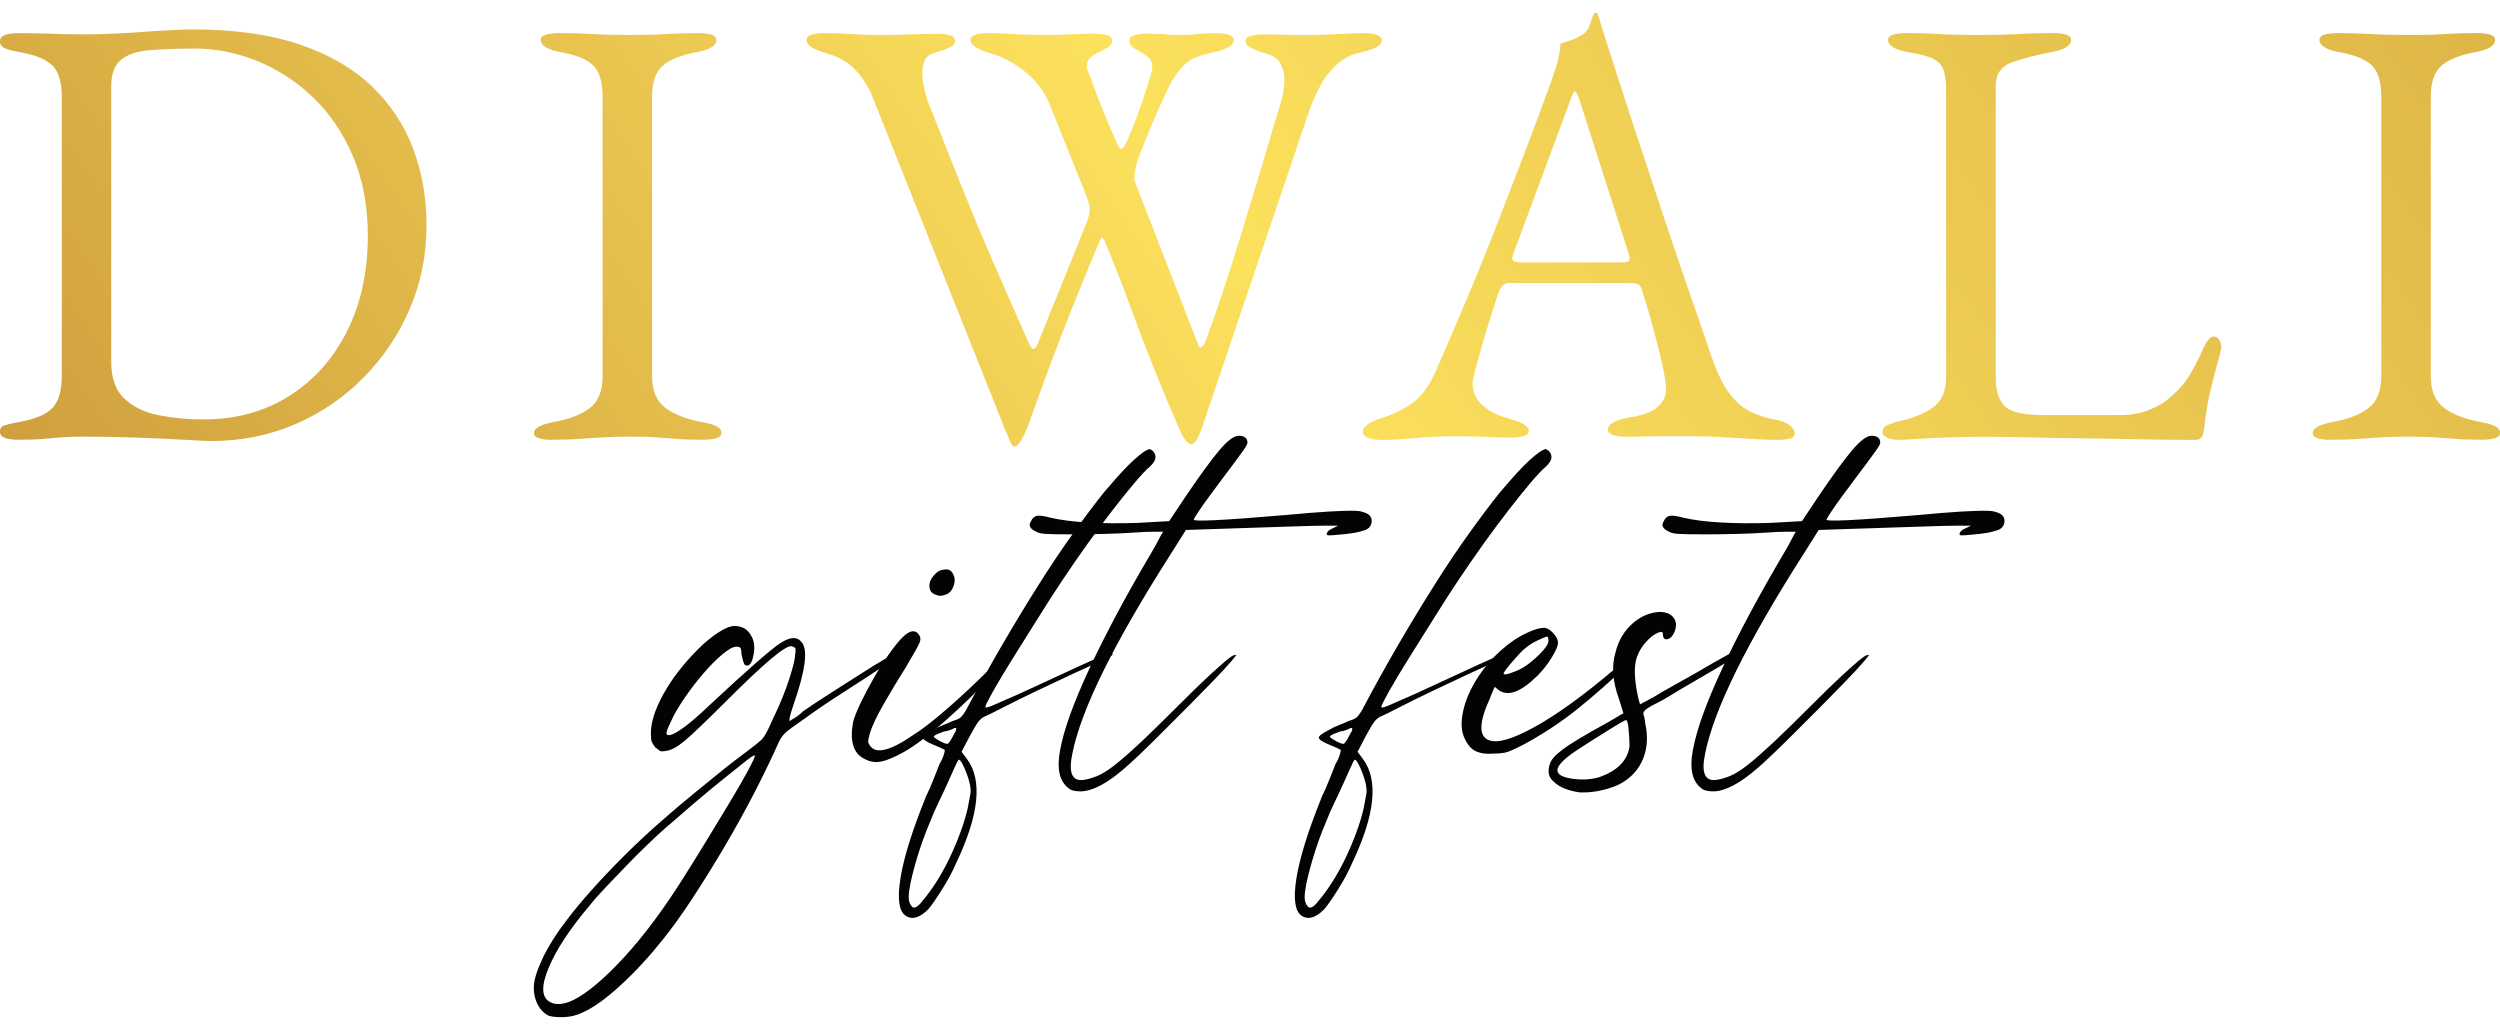
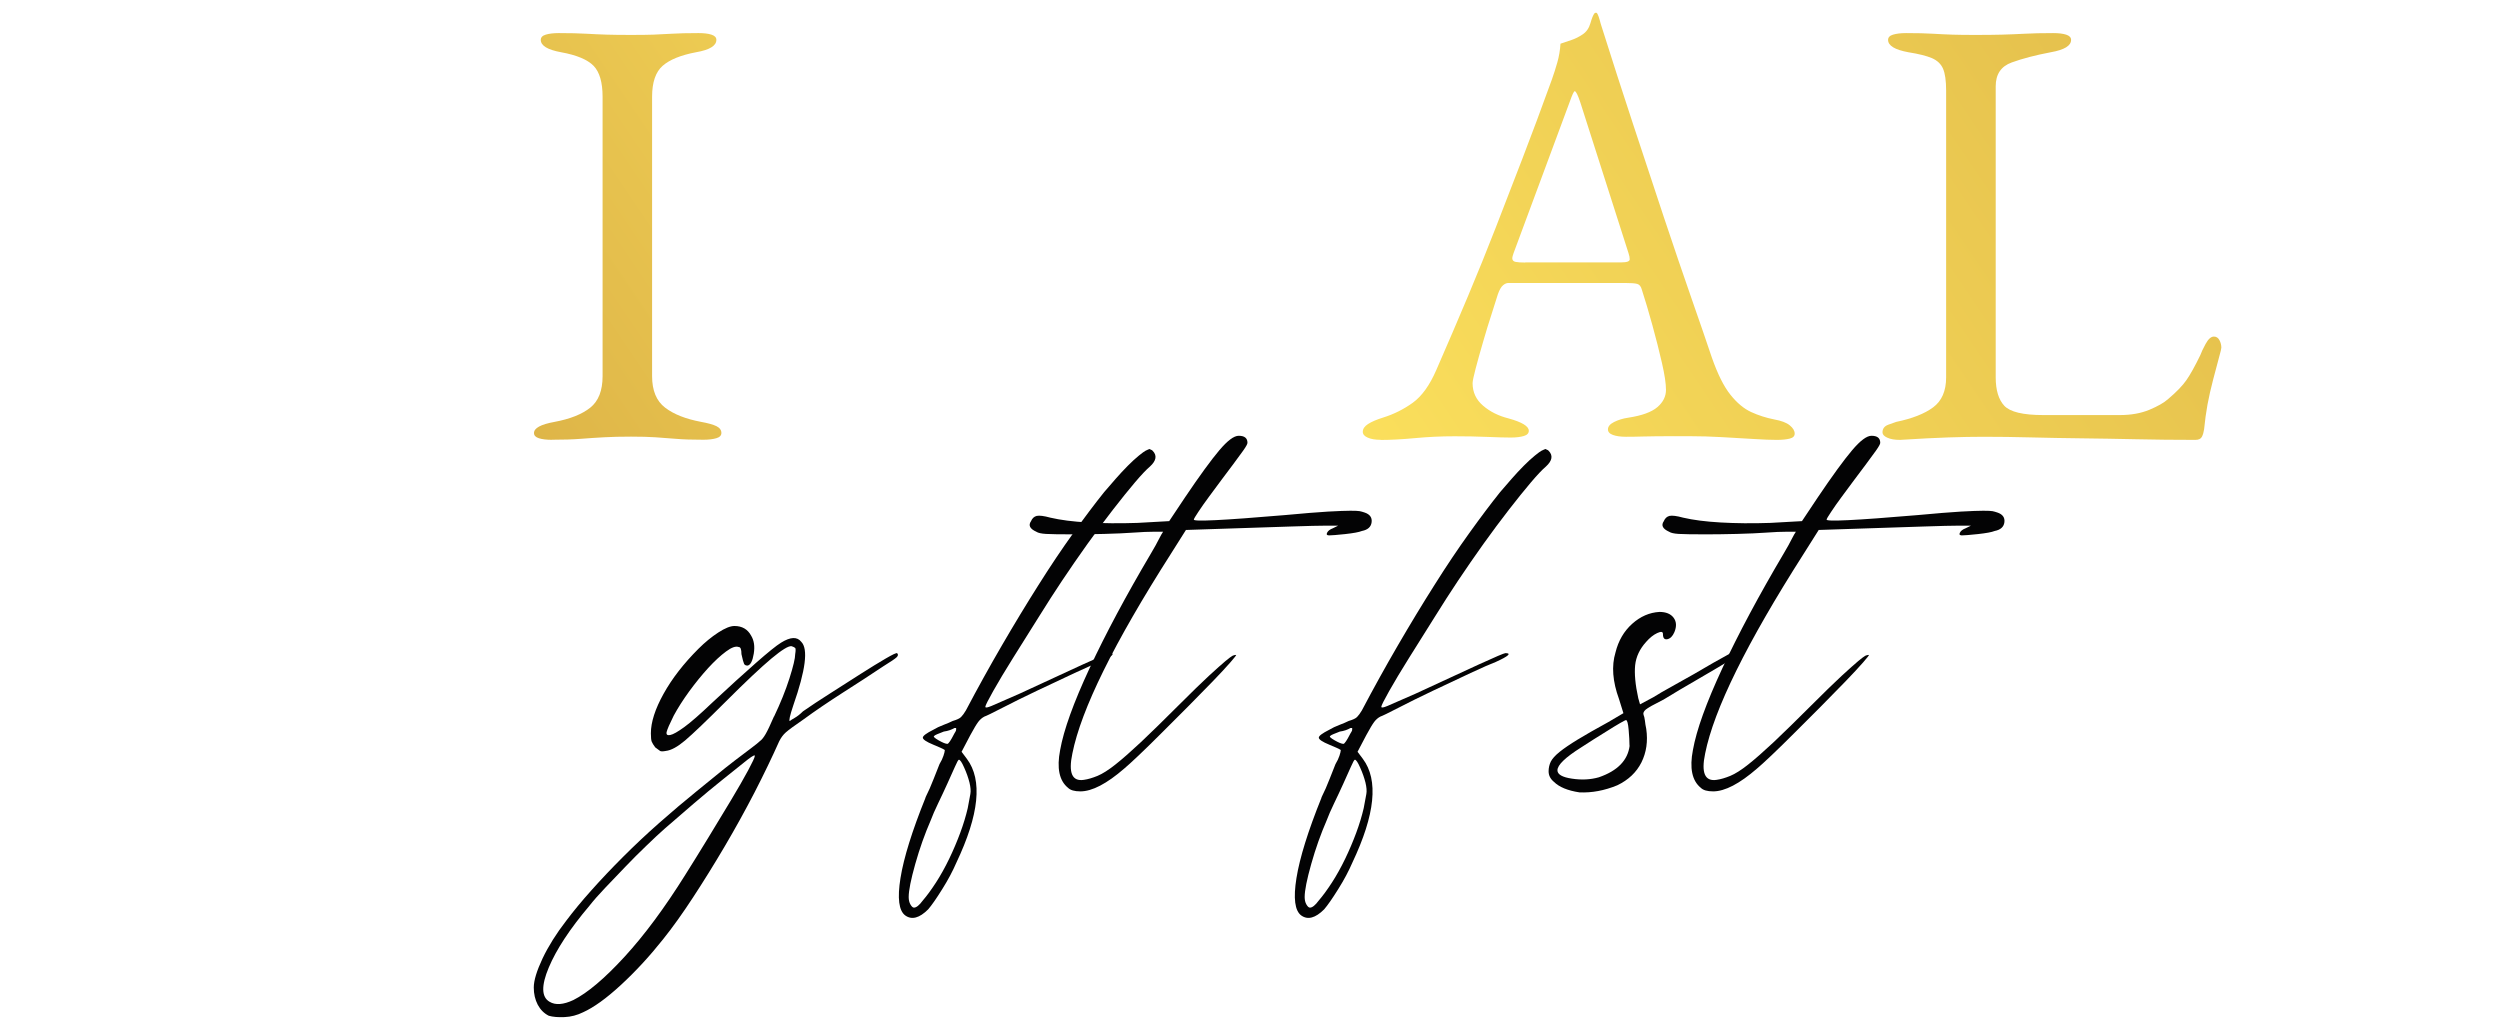
<svg xmlns="http://www.w3.org/2000/svg" xmlns:xlink="http://www.w3.org/1999/xlink" viewBox="0 0 353.56 145.66" id="Layer_1">
  <defs>
    <style>
      .cls-1 {
        fill: url(#linear-gradient-2);
      }

      .cls-2 {
        fill: url(#linear-gradient-4);
      }

      .cls-3 {
        fill: url(#linear-gradient-3);
      }

      .cls-4 {
        fill: url(#linear-gradient-5);
      }

      .cls-5 {
        fill: #030304;
      }

      .cls-6 {
        fill: url(#linear-gradient-6);
      }

      .cls-7 {
        fill: url(#linear-gradient);
      }
    </style>
    <linearGradient gradientUnits="userSpaceOnUse" y2="-591.72" x2="946.8" y1="345.43" x1="-442.2" id="linear-gradient">
      <stop stop-color="#251909" offset="0" />
      <stop stop-color="#a0480c" offset=".12" />
      <stop stop-color="#fce15d" offset=".19" />
      <stop stop-color="#a86622" offset=".23" />
      <stop stop-color="#fce15d" offset=".41" />
      <stop stop-color="#a86a22" offset=".66" />
      <stop stop-color="#663209" offset=".82" />
      <stop stop-color="#fce15d" offset="1" />
    </linearGradient>
    <linearGradient xlink:href="#linear-gradient" y2="-564.37" x2="975.28" y1="372.78" x1="-413.71" id="linear-gradient-2" />
    <linearGradient xlink:href="#linear-gradient" y2="-533.89" x2="983.09" y1="403.27" x1="-405.9" id="linear-gradient-3" />
    <linearGradient xlink:href="#linear-gradient" y2="-485.82" x2="1006.8" y1="451.33" x1="-382.2" id="linear-gradient-4" />
    <linearGradient xlink:href="#linear-gradient" y2="-467.52" x2="1031.9" y1="469.63" x1="-357.09" id="linear-gradient-5" />
    <linearGradient xlink:href="#linear-gradient" y2="-449.06" x2="1055.93" y1="488.1" x1="-333.07" id="linear-gradient-6" />
  </defs>
  <g>
-     <path d="M29.9,62.37c-.58,0-1.88-.06-3.89-.18s-4.31-.22-6.91-.31c-2.59-.09-5.06-.13-7.39-.13-1.17,0-2.14.03-2.93.09-.79.06-1.63.13-2.54.22-.9.09-2.14.13-3.71.13-.76,0-1.37-.09-1.84-.26-.47-.18-.7-.47-.7-.88,0-.46.23-.77.7-.92.47-.14,1.19-.3,2.19-.48,2.21-.41,3.74-1.08,4.59-2.01.84-.93,1.27-2.45,1.27-4.55V13.77c0-2.1-.42-3.58-1.27-4.46-.85-.87-2.37-1.52-4.59-1.92-.99-.18-1.72-.36-2.19-.57-.47-.2-.7-.54-.7-1,0-.41.23-.7.7-.87.47-.18,1.08-.26,1.84-.26,1.51,0,2.72.01,3.63.04.9.03,1.79.06,2.67.09.87.03,2.01.04,3.41.04.93,0,2.11-.03,3.54-.09,1.43-.06,2.91-.14,4.46-.26,1.54-.12,2.94-.2,4.2-.26,1.25-.06,2.17-.09,2.75-.09,5.95,0,11.02.71,15.21,2.14,4.2,1.43,7.6,3.41,10.23,5.94,2.62,2.54,4.56,5.48,5.81,8.83,1.25,3.35,1.88,6.95,1.88,10.79,0,4.2-.78,8.13-2.36,11.8-1.57,3.67-3.76,6.92-6.55,9.75-2.8,2.83-6.03,5.03-9.7,6.6-3.67,1.57-7.6,2.36-11.8,2.36ZM28.85,59.31c4.55,0,8.57-1.11,12.07-3.32,3.49-2.21,6.22-5.27,8.17-9.18,1.95-3.9,2.93-8.39,2.93-13.46,0-4.2-.7-7.94-2.1-11.23-1.4-3.29-3.27-6.06-5.6-8.3-2.33-2.24-4.95-3.96-7.87-5.16-2.91-1.19-5.86-1.79-8.83-1.79-2.51,0-4.65.07-6.43.22-1.78.14-3.13.6-4.06,1.35-.93.76-1.4,2.01-1.4,3.76v38.99c0,2.33.64,4.08,1.92,5.24,1.28,1.17,2.93,1.94,4.94,2.32,2.01.38,4.09.57,6.25.57Z" class="cls-7" />
    <path d="M78.06,62.2c-.76,0-1.37-.07-1.84-.22s-.7-.39-.7-.74c0-.7.96-1.22,2.88-1.57,2.21-.41,3.9-1.08,5.07-2.01,1.17-.93,1.75-2.42,1.75-4.46V13.68c0-2.04-.43-3.5-1.27-4.37-.85-.87-2.38-1.52-4.59-1.92-1.92-.35-2.88-.93-2.88-1.75,0-.35.23-.6.7-.74.46-.14,1.08-.22,1.84-.22,1.57,0,2.87.03,3.89.09,1.02.06,1.99.1,2.93.13.93.03,2.07.04,3.41.04s2.33-.01,3.15-.04c.82-.03,1.69-.07,2.62-.13.93-.06,2.18-.09,3.76-.09.76,0,1.37.07,1.83.22.47.15.7.39.7.74,0,.41-.23.76-.7,1.05-.46.29-1.19.53-2.18.7-2.16.41-3.73,1.05-4.72,1.92-.99.87-1.49,2.33-1.49,4.37v39.51c0,2.04.61,3.52,1.84,4.46s2.91,1.6,5.07,2.01c.99.18,1.72.38,2.19.61.46.23.7.55.7.96,0,.35-.23.6-.7.74-.47.14-1.08.22-1.84.22-1.57,0-2.87-.04-3.89-.13-1.02-.09-2-.16-2.93-.22s-2.07-.09-3.41-.09c-1.46,0-2.73.03-3.8.09-1.08.06-2.18.13-3.32.22-1.14.09-2.49.13-4.06.13Z" class="cls-1" />
-     <path d="M143.36,63.16c-.12,0-.29-.26-.53-.78-.23-.53-.47-1.08-.7-1.66l-18.88-47.38c-.7-1.51-1.54-2.75-2.53-3.71-.99-.96-2.24-1.65-3.76-2.06-.93-.29-1.65-.58-2.14-.87-.5-.29-.74-.64-.74-1.05,0-.35.23-.6.7-.74.47-.14,1.08-.22,1.84-.22,1.34,0,2.61.04,3.8.13,1.19.09,2.52.13,3.98.13,1.63,0,3.17-.03,4.63-.09,1.46-.06,2.62-.09,3.5-.09.76,0,1.37.07,1.83.22s.7.39.7.74c0,.41-.23.73-.7.96-.47.23-1.19.5-2.18.79-.7.18-1.17.54-1.4,1.09-.23.55-.35,1.15-.35,1.79,0,.93.23,2.18.7,3.76,1.34,3.38,2.56,6.47,3.67,9.26,1.11,2.8,2.2,5.49,3.28,8.09,1.08,2.59,2.21,5.24,3.41,7.95s2.52,5.73,3.98,9.05c.29.64.54.93.74.87.2-.06.39-.32.57-.79l6.82-16.87c.18-.46.31-.86.39-1.18.09-.32.13-.6.13-.83,0-.35-.06-.71-.18-1.09s-.29-.86-.52-1.44l-4.98-12.41c-.76-1.86-1.95-3.42-3.58-4.68-1.63-1.25-3.2-2.08-4.72-2.49-.93-.29-1.65-.58-2.14-.87-.5-.29-.74-.64-.74-1.05,0-.35.23-.6.7-.74.46-.14,1.08-.22,1.83-.22.93,0,1.82.03,2.67.09.84.06,1.72.1,2.62.13.9.03,1.88.04,2.93.04,1.34,0,2.58-.03,3.71-.09,1.14-.06,2.14-.09,3.02-.09.76,0,1.37.07,1.84.22.46.14.7.39.7.74,0,.47-.29.85-.87,1.14-.58.29-1.18.61-1.79.96-.61.35-.92.87-.92,1.57,0,.12.01.23.04.35.03.12.07.23.13.35.12.23.33.8.66,1.7.32.9.7,1.91,1.14,3.02.44,1.11.86,2.14,1.27,3.1.41.96.7,1.65.87,2.05.29.7.54,1.07.74,1.09.2.03.48-.33.83-1.09.47-1.05.95-2.24,1.44-3.58.5-1.34.93-2.61,1.31-3.8.38-1.19.63-2.02.74-2.49.06-.18.09-.38.09-.61,0-.7-.26-1.22-.79-1.57-.53-.35-1.07-.68-1.62-1-.56-.32-.83-.71-.83-1.18,0-.35.23-.6.7-.74.46-.14,1.08-.22,1.83-.22,1.28,0,2.16.03,2.62.09.46.06,1.11.09,1.92.09.99,0,1.84-.04,2.53-.13.7-.09,1.57-.13,2.62-.13.76,0,1.37.07,1.84.22.46.15.7.39.7.74,0,.41-.23.74-.7,1.01-.47.26-1.2.51-2.19.74-1.86.41-3.13.9-3.8,1.49s-1.38,1.49-2.14,2.71c-.29.52-.71,1.4-1.27,2.62-.55,1.22-1.14,2.56-1.75,4.02-.61,1.46-1.15,2.83-1.62,4.11-.17.41-.33.99-.48,1.75-.15.76-.16,1.28-.04,1.57l9,23.17c.12.29.26.38.44.26s.35-.38.53-.79c1.46-3.85,3.1-8.77,4.94-14.77,1.84-6,3.74-12.35,5.73-19.05.18-.53.31-1.06.39-1.62.09-.55.13-1.06.13-1.53,0-.88-.19-1.66-.57-2.36-.38-.7-1.06-1.17-2.05-1.4-.58-.17-1.21-.41-1.88-.7-.67-.29-1-.64-1-1.05,0-.35.23-.6.7-.74.47-.14,1.08-.22,1.84-.22,1.17,0,2.23.02,3.19.04.96.03,1.99.04,3.1.04,1.46,0,2.85-.04,4.2-.13,1.34-.09,2.56-.13,3.67-.13.76,0,1.37.07,1.84.22.46.15.7.39.7.74,0,.41-.23.74-.7,1.01-.47.26-1.2.51-2.18.74-1.4.29-2.58.89-3.54,1.79-.96.9-1.72,1.89-2.27,2.97-.55,1.08-1,2.05-1.35,2.93l-15.47,45.72c-.06.23-.23.63-.53,1.18-.29.55-.58.83-.87.83-.23,0-.5-.18-.79-.53-.29-.35-.52-.73-.7-1.14-1.52-3.5-2.83-6.63-3.93-9.4-1.11-2.77-2.17-5.55-3.19-8.35-1.02-2.8-2.23-5.89-3.63-9.27-.17-.41-.32-.57-.44-.48-.12.09-.29.43-.52,1.01-1.4,3.32-2.61,6.27-3.63,8.83-1.02,2.56-2.03,5.17-3.02,7.82-.99,2.65-2.1,5.7-3.32,9.13-.23.58-.53,1.18-.87,1.79-.35.61-.7.92-1.05.92Z" class="cls-3" />
    <path d="M195.26,62.2c-.76,0-1.37-.1-1.83-.31-.47-.2-.7-.48-.7-.83,0-.41.25-.77.74-1.09s1.21-.63,2.14-.92c1.51-.47,2.91-1.17,4.2-2.1,1.28-.93,2.39-2.48,3.32-4.63,1.63-3.73,3.13-7.23,4.5-10.49,1.37-3.26,2.67-6.47,3.89-9.61,1.22-3.15,2.49-6.43,3.8-9.83,1.31-3.41,2.7-7.12,4.15-11.14.29-.82.55-1.63.78-2.45.23-.82.38-1.69.44-2.62.52-.18,1.05-.35,1.57-.53.53-.18,1.05-.44,1.57-.79.52-.35.89-.87,1.09-1.57s.39-1.17.57-1.4c.06-.06.13-.09.22-.09s.16.06.22.18c.11.23.22.52.31.87.09.35.19.7.31,1.05,1.4,4.43,2.85,8.95,4.37,13.55,1.51,4.6,2.99,9.05,4.41,13.33,1.43,4.28,2.74,8.13,3.93,11.54,1.19,3.41,2.14,6.16,2.84,8.26.82,2.33,1.69,4.08,2.62,5.24.93,1.17,1.91,1.98,2.93,2.45,1.02.47,2.11.82,3.28,1.05.99.18,1.72.45,2.18.83.47.38.7.77.7,1.18,0,.35-.23.58-.7.7s-1.08.18-1.84.18c-.82,0-1.92-.04-3.32-.13-1.4-.09-2.88-.18-4.46-.26-1.57-.09-3.03-.13-4.37-.13h-3.41c-1.17,0-2.24.02-3.24.04-.99.03-1.84.04-2.53.04-.76,0-1.37-.09-1.84-.26-.47-.17-.7-.44-.7-.78,0-.41.29-.76.87-1.05.58-.29,1.25-.5,2.01-.61,1.92-.29,3.29-.79,4.11-1.49.82-.7,1.22-1.52,1.22-2.45,0-.87-.19-2.14-.57-3.8-.38-1.66-.83-3.44-1.35-5.33-.52-1.89-1.02-3.57-1.49-5.02-.12-.47-.34-.74-.66-.83-.32-.09-.89-.13-1.7-.13h-16.52c-.23,0-.48.1-.74.31-.26.21-.51.63-.74,1.27-.18.58-.47,1.5-.87,2.75-.41,1.25-.82,2.58-1.22,3.98-.41,1.4-.76,2.65-1.05,3.76-.29,1.11-.44,1.81-.44,2.1,0,1.28.5,2.35,1.49,3.19.99.85,2.19,1.44,3.58,1.79,1.92.53,2.88,1.11,2.88,1.75,0,.35-.23.6-.7.74-.47.14-1.08.22-1.84.22s-1.87-.03-3.32-.09c-1.46-.06-3-.09-4.63-.09-1.92,0-3.79.09-5.59.26-1.81.17-3.44.26-4.9.26ZM215.71,37.11h13.55c.82,0,1.22-.14,1.22-.44,0-.11-.02-.25-.04-.39-.03-.14-.07-.31-.13-.48l-6.82-21.33c-.35-1.05-.61-1.57-.79-1.57-.12,0-.35.5-.7,1.49l-7.95,21.42c-.12.35-.18.58-.18.7,0,.29.16.47.48.53.32.06.77.09,1.35.09Z" class="cls-2" />
    <path d="M266.89,61.89c-.44-.2-.66-.45-.66-.74,0-.53.28-.89.83-1.09.55-.2.92-.33,1.09-.39,2.27-.47,4.02-1.15,5.24-2.06,1.22-.9,1.84-2.31,1.84-4.24V12.81c0-1.4-.15-2.43-.44-3.1-.29-.67-.82-1.16-1.57-1.49-.76-.32-1.87-.6-3.32-.83-1.92-.35-2.88-.93-2.88-1.75,0-.35.23-.6.7-.74.47-.14,1.08-.22,1.84-.22,1.57,0,2.84.03,3.8.09s1.88.1,2.75.13c.87.03,1.95.04,3.23.04,1.46,0,2.71-.01,3.76-.04,1.05-.03,2.13-.07,3.24-.13,1.1-.06,2.45-.09,4.02-.09.76,0,1.37.07,1.84.22.46.15.7.39.7.74,0,.41-.23.76-.7,1.05-.47.29-1.2.53-2.18.7-2.16.41-3.99.89-5.51,1.44-1.52.55-2.27,1.67-2.27,3.37v41.17c0,1.81.41,3.15,1.22,4.02.82.87,2.65,1.31,5.51,1.31h10.84c1.57,0,2.96-.25,4.15-.74,1.19-.5,2.08-1,2.67-1.53,1.17-.99,2.03-1.88,2.58-2.67s1.21-1.97,1.97-3.54c.12-.35.36-.87.74-1.57.38-.7.77-1.05,1.18-1.05.35,0,.61.18.79.52.18.35.26.7.26,1.05,0,.06-.01.13-.04.22-.03.09-.04.16-.04.22-.41,1.52-.77,2.88-1.09,4.11-.32,1.22-.58,2.39-.79,3.5-.2,1.11-.36,2.27-.48,3.5-.06.41-.16.76-.31,1.05-.15.29-.45.44-.92.44-2.92,0-5.71-.03-8.39-.09-2.68-.06-5.26-.1-7.73-.13-2.48-.03-4.85-.07-7.12-.13s-4.52-.09-6.73-.09c-1.46,0-3.1.03-4.94.09-1.84.06-4.13.18-6.86.35-.76,0-1.35-.1-1.79-.31Z" class="cls-4" />
-     <path d="M329.61,62.2c-.76,0-1.37-.07-1.84-.22s-.7-.39-.7-.74c0-.7.96-1.22,2.88-1.57,2.21-.41,3.9-1.08,5.07-2.01,1.17-.93,1.75-2.42,1.75-4.46V13.68c0-2.04-.43-3.5-1.27-4.37-.85-.87-2.38-1.52-4.59-1.92-1.92-.35-2.88-.93-2.88-1.75,0-.35.23-.6.7-.74.46-.14,1.08-.22,1.84-.22,1.57,0,2.87.03,3.89.09,1.02.06,1.99.1,2.93.13.93.03,2.07.04,3.41.04s2.33-.01,3.15-.04c.82-.03,1.69-.07,2.62-.13.93-.06,2.18-.09,3.76-.09.76,0,1.37.07,1.83.22.47.15.7.39.7.74,0,.41-.23.76-.7,1.05-.46.29-1.19.53-2.18.7-2.16.41-3.73,1.05-4.72,1.92-.99.87-1.49,2.33-1.49,4.37v39.51c0,2.04.61,3.52,1.84,4.46s2.91,1.6,5.07,2.01c.99.18,1.72.38,2.19.61.46.23.7.55.7.96,0,.35-.23.6-.7.74-.47.14-1.08.22-1.84.22-1.57,0-2.87-.04-3.89-.13-1.02-.09-2-.16-2.93-.22s-2.07-.09-3.41-.09c-1.46,0-2.73.03-3.8.09-1.08.06-2.18.13-3.32.22-1.14.09-2.49.13-4.06.13Z" class="cls-6" />
  </g>
  <g>
    <path d="M109.47,101.34c.91-1.91,1.64-3.71,2.18-5.41.54-1.7.81-2.84.81-3.42.08-.5.08-.79,0-.87-.08-.08-.25-.17-.5-.25-.42-.08-1.37.5-2.86,1.74-1.49,1.25-3.65,3.28-6.47,6.1-2.74,2.74-4.65,4.56-5.73,5.48-1.08.91-1.99,1.41-2.74,1.49-.41.08-.68.08-.81,0-.12-.08-.35-.25-.68-.5-.25-.33-.41-.6-.5-.81-.08-.21-.12-.6-.12-1.18,0-1.58.6-3.44,1.8-5.6,1.2-2.16,2.84-4.27,4.92-6.35.91-.91,1.85-1.68,2.8-2.3.95-.62,1.72-.93,2.3-.93,1.08,0,1.87.46,2.36,1.37.41.67.54,1.51.37,2.55-.17,1.04-.46,1.6-.87,1.68-.25,0-.42-.08-.5-.25-.08-.17-.21-.62-.37-1.37,0-.66-.12-1-.37-1-.42-.17-1.02.04-1.8.62-.79.58-1.64,1.37-2.55,2.36-.91,1-1.8,2.1-2.68,3.3-.87,1.2-1.6,2.35-2.18,3.42-.58,1.16-.91,1.93-1,2.3-.08.37.08.52.5.44.42-.08,1.08-.46,1.99-1.12.91-.66,2.24-1.82,3.98-3.48,2.41-2.24,4.46-4.11,6.16-5.6,1.7-1.49,2.88-2.45,3.55-2.86,1.33-.83,2.28-.87,2.86-.12,1,1,.62,3.98-1.12,8.96-.5,1.49-.66,2.24-.5,2.24.08-.08.31-.23.68-.44.37-.21.77-.52,1.18-.93,1.08-.75,2.36-1.6,3.86-2.55,1.49-.95,2.93-1.87,4.29-2.74,1.37-.87,2.55-1.6,3.55-2.18,1-.58,1.53-.83,1.62-.75.17.17.14.35-.06.56-.21.21-.85.64-1.93,1.31-1.74,1.16-3.65,2.41-5.73,3.73-2.07,1.33-3.9,2.57-5.48,3.73-1.33.91-2.18,1.54-2.55,1.87-.37.33-.68.75-.93,1.25-1,2.24-2.16,4.65-3.48,7.22-1.33,2.57-2.74,5.12-4.23,7.65-1.49,2.53-2.99,4.94-4.48,7.22-1.49,2.28-2.9,4.25-4.23,5.91-1.91,2.41-3.9,4.56-5.97,6.47-2.07,1.91-3.86,3.19-5.35,3.86-.83.41-1.7.64-2.61.68-.91.04-1.66-.02-2.24-.19-.66-.33-1.18-.85-1.56-1.56-.37-.71-.56-1.52-.56-2.43,0-1,.42-2.36,1.24-4.11.83-1.74,1.95-3.53,3.36-5.35,1-1.33,2.18-2.76,3.55-4.29,1.37-1.54,2.86-3.11,4.48-4.73,1.62-1.62,3.32-3.22,5.1-4.79,1.79-1.58,3.55-3.07,5.29-4.48.83-.66,1.72-1.39,2.68-2.18.95-.79,1.87-1.51,2.74-2.18.87-.66,1.64-1.24,2.3-1.74.66-.5,1.08-.83,1.24-1,.25-.17.52-.5.81-1,.29-.5.68-1.33,1.18-2.49ZM106.73,106.82c-.17,0-.67.33-1.49,1-.83.66-1.87,1.49-3.11,2.49-1.24,1-2.57,2.09-3.98,3.3-1.41,1.2-2.78,2.39-4.11,3.55-.75.66-1.62,1.47-2.61,2.43-1,.95-1.99,1.95-2.99,2.99-1,1.04-1.95,2.03-2.86,2.99-.91.95-1.66,1.81-2.24,2.55-2.74,3.24-4.65,6.14-5.73,8.71-1.08,2.57-1.04,4.19.12,4.85.83.5,1.95.41,3.36-.25,1.99-1,4.4-3.03,7.22-6.1,2.82-3.07,5.68-6.93,8.59-11.58,1-1.58,2.07-3.32,3.24-5.23,1.16-1.91,2.24-3.69,3.24-5.35,1-1.66,1.8-3.07,2.43-4.23.62-1.16.93-1.82.93-1.99v-.12Z" class="cls-5" />
-     <path d="M128.26,94.12c-1.16,1.83-2.26,3.65-3.3,5.48-1.04,1.83-1.68,3.19-1.93,4.11-.17.58-.25.95-.25,1.12s.08.37.25.62c.83,1.24,2.86.75,6.1-1.49,1.33-.83,3.01-2.14,5.04-3.92,2.03-1.78,4.09-3.71,6.16-5.79.66-.66,1.22-1.2,1.68-1.62.45-.41.73-.62.81-.62.17,0,.1.25-.19.75-.29.5-1.02,1.33-2.18,2.49-1,1.16-2.08,2.3-3.24,3.42-1.16,1.12-2.3,2.18-3.42,3.17-1.12,1-2.2,1.89-3.24,2.68-1.04.79-1.93,1.39-2.68,1.81-1.33.75-2.41,1.2-3.24,1.37-.83.17-1.62.04-2.36-.37-1.58-.75-2.12-2.49-1.62-5.23.17-.66.52-1.56,1.06-2.68.54-1.12,1.14-2.26,1.8-3.42.66-1.16,1.37-2.28,2.12-3.36.75-1.08,1.41-1.91,1.99-2.49.58-.58,1.08-.87,1.49-.87.33,0,.58.12.75.37.33.33.39.75.19,1.24-.21.5-.81,1.58-1.81,3.24ZM133.87,84.04c-.58.25-1.04.29-1.37.12-.66-.17-1.02-.56-1.06-1.18-.04-.62.23-1.22.81-1.8.41-.41.83-.62,1.24-.62.75-.17,1.24.21,1.49,1.12.08.42.02.87-.19,1.37-.21.5-.52.83-.93,1Z" class="cls-5" />
    <path d="M130.88,112.79c.42-.83.81-1.72,1.18-2.68.37-.95.64-1.64.81-2.05.25-.41.44-.81.56-1.18.12-.37.19-.64.19-.81-.25-.17-.79-.41-1.62-.75-1-.41-1.49-.75-1.49-1s.5-.62,1.49-1.12c.42-.25.89-.48,1.43-.68.54-.21.98-.39,1.31-.56.58-.17.98-.35,1.18-.56.21-.21.44-.52.68-.93,1.66-3.15,3.36-6.22,5.1-9.21,1.74-2.99,3.46-5.83,5.17-8.53,1.7-2.7,3.34-5.14,4.92-7.34,1.58-2.2,3.03-4.13,4.36-5.79.5-.58,1.04-1.2,1.62-1.87.58-.66,1.16-1.29,1.74-1.87.58-.58,1.1-1.06,1.56-1.43.46-.37.77-.6.93-.68.33-.17.54-.25.62-.25.08.08.14.12.19.12s.1.04.19.12c.66.66.54,1.41-.37,2.24-.5.42-1.2,1.16-2.12,2.24-.91,1.08-1.95,2.36-3.11,3.86-1.16,1.49-2.36,3.11-3.61,4.85-1.24,1.74-2.45,3.49-3.61,5.23-1,1.49-2.12,3.24-3.36,5.23-1.24,1.99-2.43,3.88-3.55,5.66-1.12,1.79-2.05,3.34-2.8,4.67-.75,1.33-1.12,2.07-1.12,2.24s.29.12.87-.12c.58-.25,1.91-.83,3.98-1.74,3.57-1.66,6.53-3.03,8.9-4.11,2.36-1.08,3.63-1.62,3.8-1.62.91,0,.46.42-1.37,1.25-.67.25-1.85.77-3.55,1.56-1.7.79-3.47,1.62-5.29,2.49-1.83.87-3.47,1.68-4.92,2.43-1.45.75-2.3,1.16-2.55,1.24-.33.17-.62.42-.87.75-.25.33-.62.95-1.12,1.87l-1.24,2.36.75,1c2.24,2.99,1.74,7.88-1.49,14.69-.5,1.16-1.16,2.41-1.99,3.73-.83,1.33-1.49,2.28-1.99,2.86-1.24,1.24-2.32,1.53-3.24.87-.91-.66-1.14-2.43-.68-5.29.46-2.86,1.64-6.66,3.55-11.39ZM135.61,107.44c-.08,0-.27.33-.56,1-.29.66-.64,1.45-1.06,2.36-.41.91-.85,1.84-1.31,2.8-.46.95-.81,1.76-1.06,2.43-.83,1.91-1.56,3.96-2.18,6.16-.62,2.2-.93,3.75-.93,4.67,0,.41.08.77.25,1.06.17.29.33.44.5.44.33,0,.75-.33,1.24-1,.58-.67,1.2-1.52,1.87-2.55.67-1.04,1.29-2.16,1.87-3.36.58-1.2,1.1-2.43,1.56-3.67.46-1.24.81-2.41,1.06-3.49.17-.91.29-1.58.37-1.99.08-.42.04-.95-.12-1.62-.17-.67-.41-1.37-.75-2.12-.33-.75-.58-1.12-.75-1.12ZM132.12,104.08c-.17.08.04.29.62.62.58.33,1,.5,1.24.5.08,0,.21-.12.37-.37.17-.25.33-.54.5-.87.08-.17.17-.31.25-.44.08-.12.12-.23.12-.31v-.25h-.25c-.41.25-.91.42-1.49.5-.41.17-.72.29-.93.37-.21.08-.35.17-.44.25Z" class="cls-5" />
    <path d="M187.88,75.7c-.25,0-.31-.12-.19-.37.12-.25.39-.46.81-.62l.75-.37h-1.74c-.91,0-2.55.04-4.92.12-2.36.08-6.12.21-11.26.37l-3.61.12-2.12,3.36c-8.05,12.61-12.7,22.03-13.94,28.25-.58,2.74-.04,3.98,1.62,3.73.58-.08,1.22-.27,1.93-.56.7-.29,1.56-.83,2.55-1.62,1-.79,2.2-1.85,3.61-3.17,1.41-1.33,3.19-3.07,5.35-5.23,1.82-1.82,3.26-3.22,4.29-4.17,1.04-.95,1.81-1.64,2.3-2.05.5-.41.83-.66,1-.75.17-.08.33-.12.5-.12.08,0-.19.35-.81,1.06-.62.71-1.45,1.6-2.49,2.68-1.04,1.08-2.2,2.26-3.48,3.55-1.29,1.29-2.53,2.53-3.73,3.73-1.2,1.2-2.28,2.26-3.24,3.17-.96.91-1.64,1.53-2.05,1.87-2.49,2.16-4.56,3.24-6.22,3.24-.83,0-1.41-.17-1.74-.5-1.24-1-1.62-2.78-1.12-5.35.5-2.82,1.89-6.68,4.17-11.58,2.28-4.89,5.17-10.29,8.65-16.18.25-.41.48-.81.68-1.18.21-.37.39-.73.56-1.06.17-.33.33-.62.5-.87h-1.31c-.79,0-1.72.04-2.8.12-1.16.08-2.57.15-4.23.19-1.66.04-3.11.06-4.36.06-1.91,0-3.19-.02-3.86-.06-.66-.04-1.12-.14-1.37-.31-.91-.41-1.16-.91-.75-1.49.17-.41.44-.66.81-.75.37-.08,1.02,0,1.93.25,1.41.33,3.17.56,5.29.68,2.12.12,4.46.15,7.03.06l4.48-.25,2.24-3.36c2.07-3.07,3.69-5.29,4.85-6.66,1.16-1.37,2.07-2.05,2.74-2.05.83,0,1.24.33,1.24,1,0,.17-.21.54-.62,1.12-.42.58-.87,1.2-1.37,1.87-.5.67-1.06,1.41-1.68,2.24-.62.83-1.23,1.64-1.8,2.43-.58.79-1.08,1.49-1.49,2.12-.42.62-.62.98-.62,1.06-.17.33,4.11.12,12.82-.62,2.65-.25,4.71-.41,6.16-.5,1.45-.08,2.51-.12,3.17-.12s1.1.02,1.31.06c.21.04.44.11.68.19.75.25,1.08.71,1,1.37-.08.66-.54,1.08-1.37,1.24-.42.17-1.2.31-2.36.44-1.16.12-1.95.19-2.36.19Z" class="cls-5" />
    <path d="M186.88,112.79c.42-.83.81-1.72,1.18-2.68.37-.95.64-1.64.81-2.05.25-.41.44-.81.56-1.18.12-.37.19-.64.19-.81-.25-.17-.79-.41-1.62-.75-1-.41-1.49-.75-1.49-1s.5-.62,1.49-1.12c.42-.25.89-.48,1.43-.68.54-.21.98-.39,1.31-.56.58-.17.98-.35,1.18-.56.21-.21.44-.52.68-.93,1.66-3.15,3.36-6.22,5.1-9.21,1.74-2.99,3.46-5.83,5.17-8.53,1.7-2.7,3.34-5.14,4.92-7.34,1.58-2.2,3.03-4.13,4.36-5.79.5-.58,1.04-1.2,1.62-1.87.58-.66,1.16-1.29,1.74-1.87.58-.58,1.1-1.06,1.56-1.43.46-.37.77-.6.93-.68.33-.17.54-.25.62-.25.08.08.14.12.19.12s.1.04.19.12c.66.66.54,1.41-.37,2.24-.5.42-1.2,1.16-2.12,2.24-.91,1.08-1.95,2.36-3.11,3.86-1.16,1.49-2.36,3.11-3.61,4.85-1.24,1.74-2.45,3.49-3.61,5.23-1,1.49-2.12,3.24-3.36,5.23-1.24,1.99-2.43,3.88-3.55,5.66-1.12,1.79-2.05,3.34-2.8,4.67-.75,1.33-1.12,2.07-1.12,2.24s.29.12.87-.12c.58-.25,1.91-.83,3.98-1.74,3.57-1.66,6.53-3.03,8.9-4.11,2.36-1.08,3.63-1.62,3.8-1.62.91,0,.46.42-1.37,1.25-.67.25-1.85.77-3.55,1.56-1.7.79-3.47,1.62-5.29,2.49-1.83.87-3.47,1.68-4.92,2.43-1.45.75-2.3,1.16-2.55,1.24-.33.17-.62.42-.87.75-.25.33-.62.95-1.12,1.87l-1.24,2.36.75,1c2.24,2.99,1.74,7.88-1.49,14.69-.5,1.16-1.16,2.41-1.99,3.73-.83,1.33-1.49,2.28-1.99,2.86-1.24,1.24-2.32,1.53-3.24.87-.91-.66-1.14-2.43-.68-5.29.46-2.86,1.64-6.66,3.55-11.39ZM191.61,107.44c-.08,0-.27.33-.56,1-.29.66-.64,1.45-1.06,2.36-.41.91-.85,1.84-1.31,2.8-.46.95-.81,1.76-1.06,2.43-.83,1.91-1.56,3.96-2.18,6.16-.62,2.2-.93,3.75-.93,4.67,0,.41.08.77.25,1.06.17.29.33.44.5.44.33,0,.75-.33,1.24-1,.58-.67,1.2-1.52,1.87-2.55.67-1.04,1.29-2.16,1.87-3.36.58-1.2,1.1-2.43,1.56-3.67.46-1.24.81-2.41,1.06-3.49.17-.91.29-1.58.37-1.99.08-.42.04-.95-.12-1.62-.17-.67-.41-1.37-.75-2.12-.33-.75-.58-1.12-.75-1.12ZM188.13,104.08c-.17.08.04.29.62.62.58.33,1,.5,1.24.5.08,0,.21-.12.37-.37.17-.25.33-.54.5-.87.08-.17.17-.31.25-.44.08-.12.12-.23.12-.31v-.25h-.25c-.41.25-.91.42-1.49.5-.41.17-.72.29-.93.37-.21.08-.35.17-.44.25Z" class="cls-5" />
-     <path d="M210.78,98.61c-1.66,3.57-1.7,5.6-.12,6.1,1.24.42,3.42-.25,6.53-1.99,3.11-1.74,6.78-4.4,11.01-7.97,1.33-1.08,2.22-1.76,2.68-2.05.46-.29.68-.31.68-.06,0,.08-.33.43-1,1.06-.66.62-1.47,1.37-2.43,2.24-.95.87-1.97,1.76-3.05,2.68-1.08.91-1.99,1.66-2.74,2.24-1.41,1.08-2.86,2.08-4.36,2.99-1.49.91-2.7,1.58-3.61,1.99-.66.33-1.2.54-1.62.62-.42.08-.95.12-1.62.12-.91.08-1.7-.02-2.36-.31-.66-.29-1.2-.89-1.62-1.8-.41-.83-.54-1.87-.37-3.11.17-1.24.58-2.53,1.24-3.86.67-1.33,1.51-2.59,2.55-3.8,1.04-1.2,2.22-2.26,3.55-3.17.75-.5,1.51-.91,2.3-1.24.79-.33,1.43-.5,1.93-.5.41,0,.85.25,1.31.75.46.5.68.95.68,1.37s-.29,1.1-.87,2.05c-.58.95-1.24,1.8-1.99,2.55-2.32,2.32-4.15,3.03-5.48,2.12l-.62-.5-.62,1.49ZM215.76,91.64c-.25.17-.54.43-.87.81-.33.37-.66.75-1,1.12-.33.37-.62.73-.87,1.06-.25.33-.37.54-.37.62,0,.17.27.17.81,0,.54-.17,1.14-.41,1.8-.75.83-.5,1.66-1.16,2.49-1.99.83-.83,1.24-1.45,1.24-1.87s-.08-.62-.25-.62c-.25.08-.68.27-1.31.56-.62.29-1.18.64-1.68,1.06Z" class="cls-5" />
    <path d="M235.18,98.98c-1.33.67-2.14,1.12-2.43,1.37-.29.25-.4.5-.31.75.08.17.14.43.19.81.04.37.1.77.19,1.18.25,1.74.02,3.32-.68,4.73-.71,1.41-1.85,2.49-3.42,3.24-1.82.75-3.61,1.08-5.35,1-1.66-.25-2.86-.75-3.61-1.49-.5-.42-.75-.91-.75-1.49,0-.5.11-.95.31-1.37.21-.41.62-.87,1.24-1.37.62-.5,1.47-1.08,2.55-1.74,1.08-.66,2.53-1.49,4.36-2.49l2.12-1.25-.62-1.99c-.91-2.49-1.08-4.69-.5-6.6.41-1.66,1.2-3.01,2.36-4.05,1.16-1.04,2.45-1.6,3.86-1.68.91,0,1.58.27,1.99.81.41.54.46,1.23.12,2.05-.25.58-.58.91-1,1-.42.08-.62-.16-.62-.75,0-.33-.27-.37-.81-.12-.54.25-1.06.67-1.56,1.24-.91,1-1.43,2.1-1.56,3.3-.12,1.2.02,2.76.44,4.67l.25.87,1.87-1c.5-.33,1.58-.95,3.24-1.87,1.66-.91,3.4-1.91,5.23-2.99,1.91-1.08,3.13-1.74,3.67-1.99.54-.25.85-.37.93-.37.5,0-.04.54-1.62,1.62-1.49.91-3.17,1.91-5.04,2.99-1.87,1.08-3.55,2.07-5.04,2.99ZM230.45,105.45c0-.58-.04-1.33-.12-2.24-.08-.91-.21-1.37-.37-1.37-.08,0-.37.15-.87.44-.5.29-1.08.64-1.74,1.06-.66.42-1.33.83-1.99,1.24-.66.42-1.24.79-1.74,1.12-2.24,1.41-3.36,2.49-3.36,3.24,0,.58.68.98,2.05,1.18,1.37.21,2.64.14,3.8-.19,2.65-.91,4.11-2.41,4.36-4.48Z" class="cls-5" />
    <path d="M277.37,75.7c-.25,0-.31-.12-.19-.37.12-.25.39-.46.81-.62l.75-.37h-1.74c-.91,0-2.55.04-4.92.12-2.36.08-6.12.21-11.26.37l-3.61.12-2.12,3.36c-8.05,12.61-12.7,22.03-13.94,28.25-.58,2.74-.04,3.98,1.62,3.73.58-.08,1.22-.27,1.93-.56.7-.29,1.56-.83,2.55-1.62,1-.79,2.2-1.85,3.61-3.17,1.41-1.33,3.19-3.07,5.35-5.23,1.82-1.82,3.26-3.22,4.29-4.17,1.04-.95,1.81-1.64,2.3-2.05.5-.41.83-.66,1-.75.17-.08.33-.12.5-.12.08,0-.19.35-.81,1.06-.62.71-1.45,1.6-2.49,2.68-1.04,1.08-2.2,2.26-3.48,3.55-1.29,1.29-2.53,2.53-3.73,3.73-1.2,1.2-2.28,2.26-3.24,3.17-.96.91-1.64,1.53-2.05,1.87-2.49,2.16-4.56,3.24-6.22,3.24-.83,0-1.41-.17-1.74-.5-1.24-1-1.62-2.78-1.12-5.35.5-2.82,1.89-6.68,4.17-11.58,2.28-4.89,5.17-10.29,8.65-16.18.25-.41.48-.81.68-1.18.21-.37.39-.73.56-1.06.17-.33.33-.62.5-.87h-1.31c-.79,0-1.72.04-2.8.12-1.16.08-2.57.15-4.23.19-1.66.04-3.11.06-4.36.06-1.91,0-3.19-.02-3.86-.06-.66-.04-1.12-.14-1.37-.31-.91-.41-1.16-.91-.75-1.49.17-.41.44-.66.81-.75.37-.08,1.02,0,1.93.25,1.41.33,3.17.56,5.29.68,2.12.12,4.46.15,7.03.06l4.48-.25,2.24-3.36c2.07-3.07,3.69-5.29,4.85-6.66,1.16-1.37,2.07-2.05,2.74-2.05.83,0,1.24.33,1.24,1,0,.17-.21.54-.62,1.12-.42.58-.87,1.2-1.37,1.87-.5.67-1.06,1.41-1.68,2.24-.62.83-1.23,1.64-1.8,2.43-.58.79-1.08,1.49-1.49,2.12-.42.62-.62.98-.62,1.06-.17.33,4.11.12,12.82-.62,2.65-.25,4.71-.41,6.16-.5,1.45-.08,2.51-.12,3.17-.12s1.1.02,1.31.06c.21.04.44.11.68.19.75.25,1.08.71,1,1.37-.08.66-.54,1.08-1.37,1.24-.42.17-1.2.31-2.36.44-1.16.12-1.95.19-2.36.19Z" class="cls-5" />
  </g>
</svg>